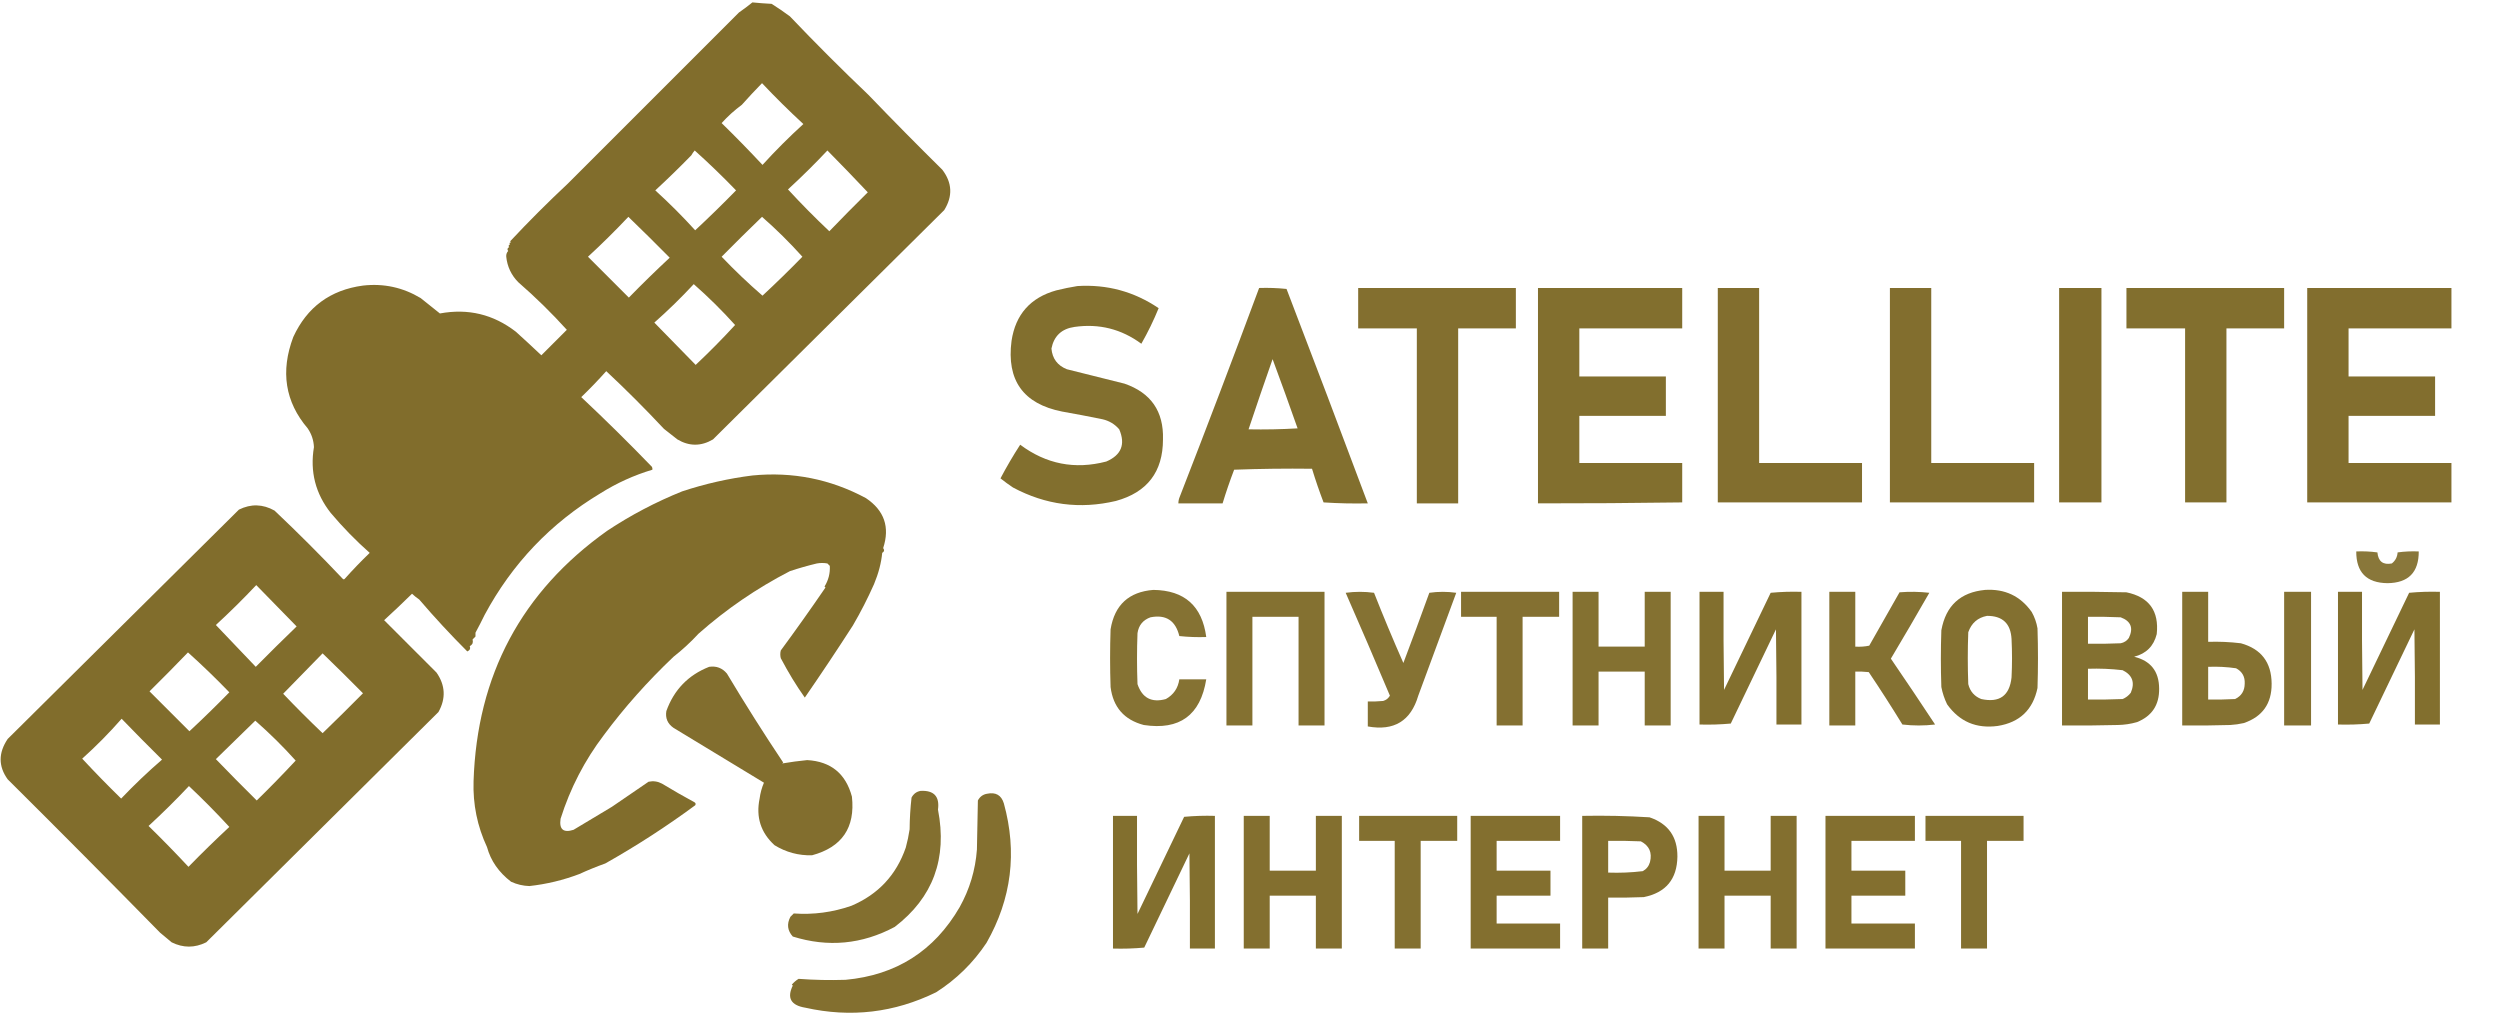
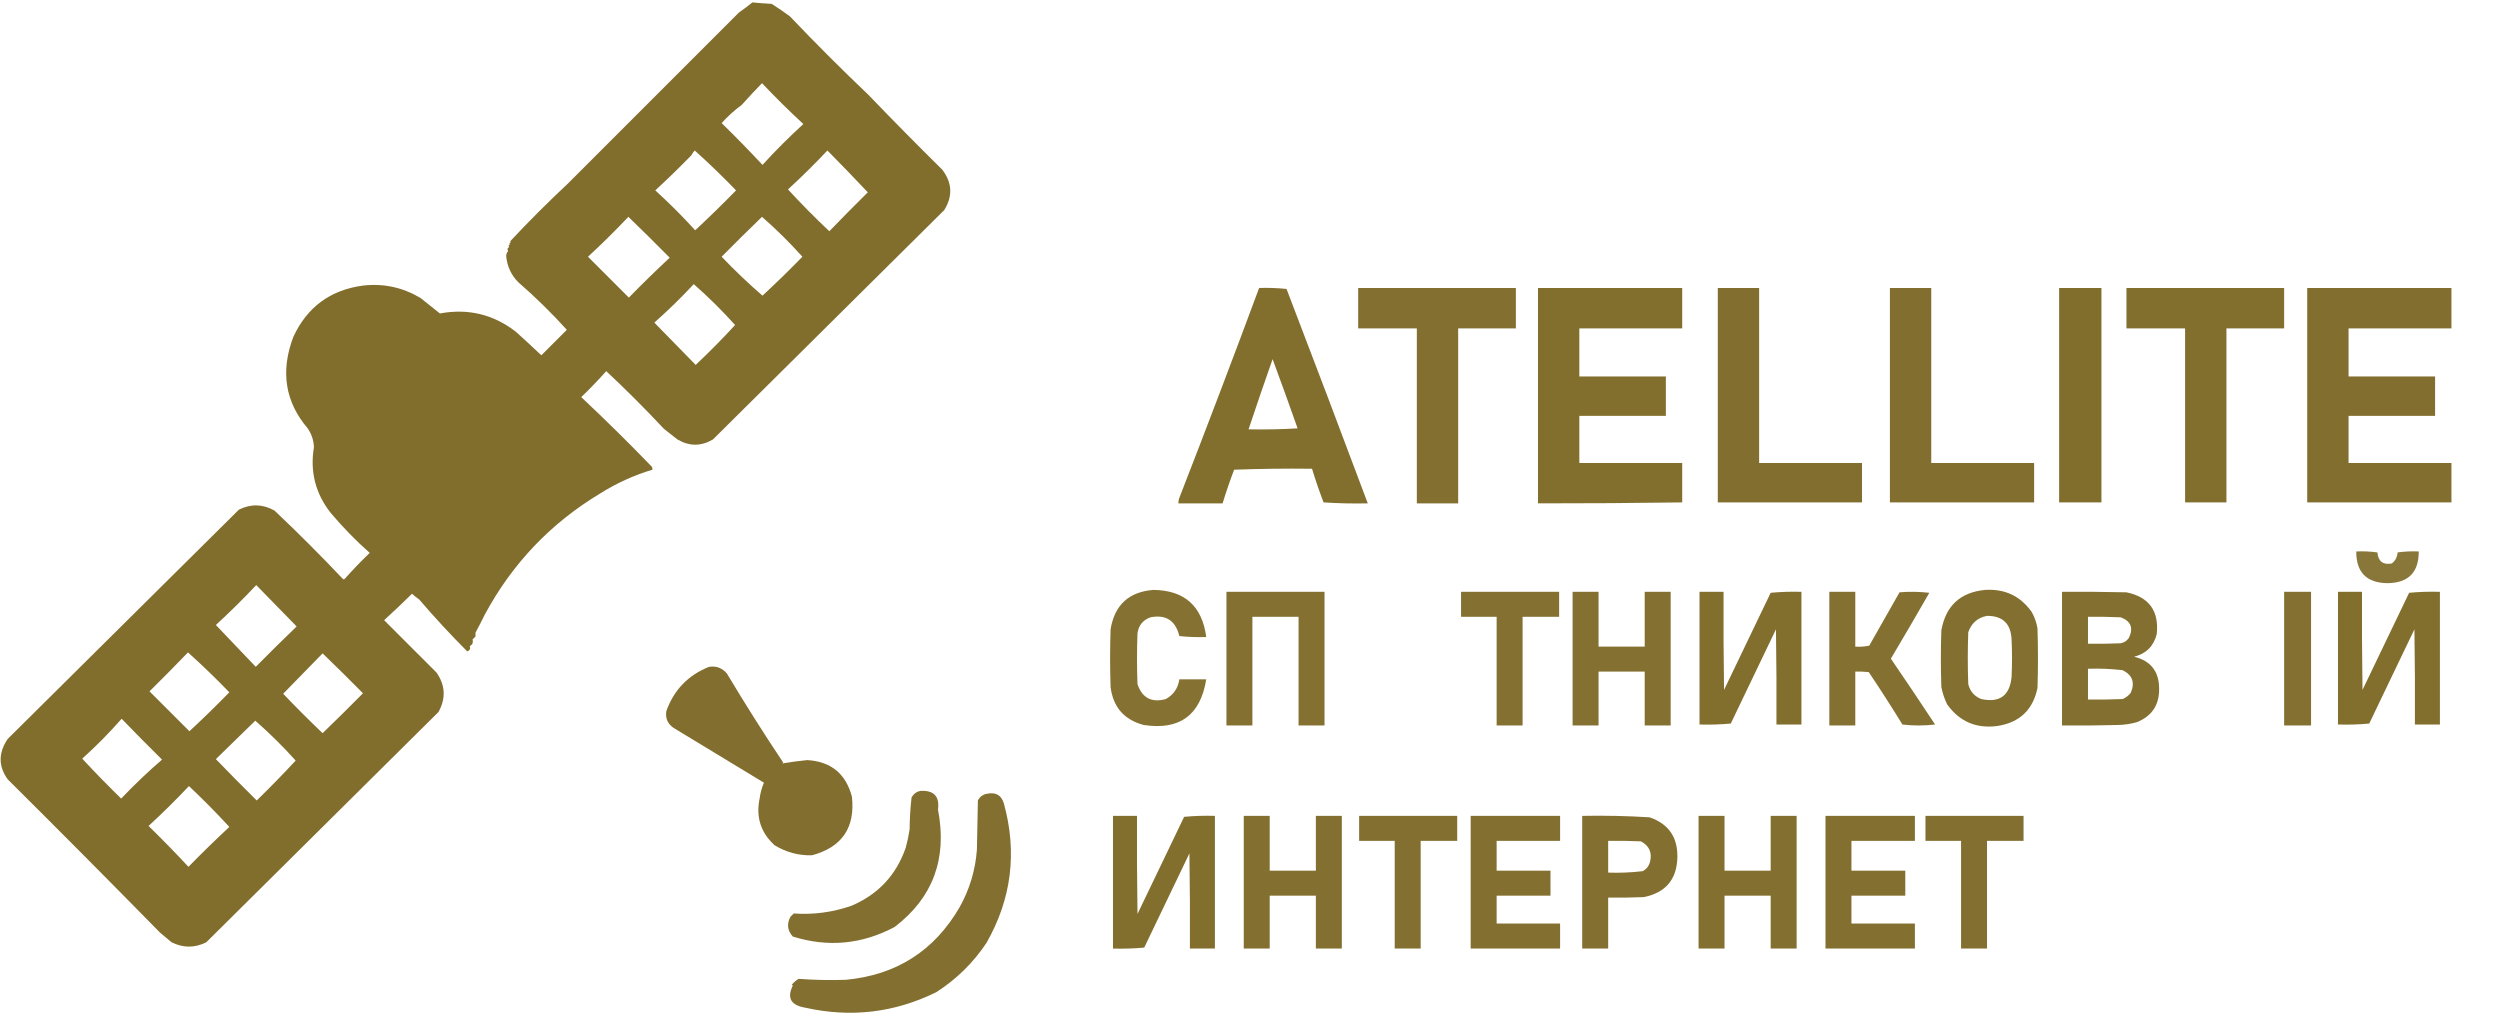
<svg xmlns="http://www.w3.org/2000/svg" version="1.1" width="2600px" height="1067px" style="shape-rendering:geometricPrecision; text-rendering:geometricPrecision; image-rendering:optimizeQuality; fill-rule:evenodd; clip-rule:evenodd">
  <g>
    <path style="opacity:0.984" fill="#7f6b29" d="M 782.5,2.5 C 789.143,3.165 795.809,3.665 802.5,4C 809.007,8.086 815.34,12.42 821.5,17C 848,44.833 875.167,72 903,98.5C 928.359,124.859 954.026,150.859 980,176.5C 990.321,190.068 990.988,204.068 982,218.5C 901.726,298.109 821.559,377.609 741.5,457C 729.127,464.284 716.793,464.284 704.5,457C 699.833,453.333 695.167,449.667 690.5,446C 670.973,425.14 650.973,405.14 630.5,386C 622.197,395.304 613.531,404.304 604.5,413C 629.534,436.509 654.034,460.676 678,485.5C 678.483,486.448 678.649,487.448 678.5,488.5C 659.411,494.21 641.411,502.377 624.5,513C 572.781,544.055 532.614,586.221 504,639.5C 500.961,645.745 497.794,651.912 494.5,658C 494.5,659.333 494.5,660.667 494.5,662C 493.5,663 492.5,664 491.5,665C 491.835,666.503 491.835,667.836 491.5,669C 490.833,670.333 489.833,671.333 488.5,672C 489.526,674.464 488.692,676.298 486,677.5C 468.57,660.075 451.903,642.075 436,623.5C 433.356,621.69 430.856,619.69 428.5,617.5C 419.037,626.794 409.371,635.96 399.5,645C 417.721,663.221 435.887,681.387 454,699.5C 463.182,712.744 463.848,726.411 456,740.5C 375.392,820.442 294.892,900.275 214.5,980C 202.473,985.959 190.473,985.959 178.5,980C 174.5,976.667 170.5,973.333 166.5,970C 113.973,916.474 61.14,863.307 8,810.5C -1.776,796.978 -1.776,782.978 8,768.5C 88.167,689 168.333,609.5 248.5,530C 260.957,523.829 273.29,524.163 285.5,531C 309.833,554 333.5,577.667 356.5,602C 357.167,602.667 357.833,602.667 358.5,602C 366.803,592.696 375.469,583.696 384.5,575C 369.967,562.134 356.467,548.3 344,533.5C 328.079,513.319 322.246,490.486 326.5,465C 326.182,457.869 324.016,451.369 320,445.5C 296.519,417.936 291.519,386.269 305,350.5C 319.32,319.414 343.486,301.581 377.5,297C 398.971,294.561 418.971,298.894 437.5,310C 444.167,315.333 450.833,320.667 457.5,326C 486.725,320.557 513.058,326.89 536.5,345C 545.428,353.05 554.262,361.217 563,369.5C 571.887,360.613 580.721,351.779 589.5,343C 573.635,325.468 556.801,308.968 539,293.5C 531.743,286.152 527.576,277.318 526.5,267C 526.305,264.648 526.972,262.648 528.5,261C 527.273,259.413 527.606,258.079 529.5,257C 528.542,255.853 528.875,254.853 530.5,254C 529.366,252.984 529.699,252.317 531.5,252C 531.167,251.667 530.833,251.333 530.5,251C 549.756,230.411 569.756,210.411 590.5,191C 649.833,131.667 709.167,72.333 768.5,13C 773.35,9.637 778.017,6.137 782.5,2.5 Z M 792.5,86.5 C 806.3,101.133 820.634,115.3 835.5,129C 820.667,142.5 806.5,156.667 793,171.5C 779.196,156.695 765.029,142.195 750.5,128C 756.902,120.927 763.902,114.594 771.5,109C 778.338,101.329 785.338,93.829 792.5,86.5 Z M 722.5,156.5 C 737.248,169.745 751.581,183.578 765.5,198C 751.584,212.251 737.418,226.084 723,239.5C 709.833,225 696,211.167 681.5,198C 694.331,186.169 706.831,174.002 719,161.5C 719.997,159.677 721.164,158.01 722.5,156.5 Z M 860.5,156.5 C 874.633,170.801 888.633,185.301 902.5,200C 889.013,213.32 875.68,226.82 862.5,240.5C 847.652,226.485 833.318,211.985 819.5,197C 833.673,183.994 847.339,170.494 860.5,156.5 Z M 653.5,225.5 C 667.891,239.389 682.224,253.556 696.5,268C 682.029,281.471 667.862,295.304 654,309.5C 639.779,295.279 625.613,281.113 611.5,267C 625.979,253.688 639.979,239.855 653.5,225.5 Z M 792.5,225.5 C 807.296,238.463 821.296,252.296 834.5,267C 820.971,280.863 807.138,294.363 793,307.5C 778.228,294.73 764.061,281.23 750.5,267C 764.395,252.938 778.395,239.104 792.5,225.5 Z M 721.5,295.5 C 736.609,308.775 750.942,322.942 764.5,338C 751.383,352.284 737.716,366.118 723.5,379.5C 709.167,364.833 694.833,350.167 680.5,335.5C 694.796,322.871 708.463,309.538 721.5,295.5 Z M 266.5,608.5 C 280.451,622.786 294.451,637.119 308.5,651.5C 294.207,665.292 280.041,679.292 266,693.5C 252.194,679.026 238.361,664.526 224.5,650C 239.06,636.606 253.06,622.773 266.5,608.5 Z M 195.5,678.5 C 210.248,691.745 224.581,705.578 238.5,720C 224.971,733.863 211.138,747.363 197,760.5C 183.167,746.667 169.333,732.833 155.5,719C 169.062,705.605 182.396,692.105 195.5,678.5 Z M 335.5,679.5 C 349.686,693.186 363.686,707.019 377.5,721C 363.653,735.014 349.653,748.847 335.5,762.5C 321.5,749.167 307.833,735.5 294.5,721.5C 308.188,707.479 321.855,693.479 335.5,679.5 Z M 126.5,747.5 C 140.271,761.772 154.271,775.938 168.5,790C 153.728,802.77 139.561,816.27 126,830.5C 112.137,816.971 98.637,803.138 85.5,789C 100.037,775.963 113.704,762.13 126.5,747.5 Z M 265.5,749.5 C 280.628,762.798 294.628,776.632 307.5,791C 294.308,805.191 280.808,819.025 267,832.5C 252.707,818.373 238.54,804.04 224.5,789.5C 238.187,776.145 251.854,762.812 265.5,749.5 Z M 196.5,817.5 C 210.994,831.161 224.994,845.327 238.5,860C 224.029,873.471 209.862,887.304 196,901.5C 182.529,887.029 168.696,872.862 154.5,859C 169.006,845.661 183.006,831.827 196.5,817.5 Z" />
  </g>
  <g>
-     <path style="opacity:0.971" fill="#7f6b29" d="M 1120.5,297.5 C 1151.34,295.584 1179.51,303.251 1205,320.5C 1199.86,333.118 1193.86,345.451 1187,357.5C 1166.24,342.186 1143.08,336.353 1117.5,340C 1104.11,341.897 1096.11,349.397 1093.5,362.5C 1094.42,372.923 1099.75,380.089 1109.5,384C 1129.5,389 1149.5,394 1169.5,399C 1197.01,408.519 1210.35,427.852 1209.5,457C 1209.47,490.707 1193.14,512.04 1160.5,521C 1123.05,529.822 1087.38,525.155 1053.5,507C 1049.03,504.027 1044.69,500.86 1040.5,497.5C 1046.84,485.476 1053.67,473.809 1061,462.5C 1088,482.695 1117.84,488.529 1150.5,480C 1166.18,473.294 1170.68,462.127 1164,446.5C 1159.35,441.087 1153.51,437.587 1146.5,436C 1132.54,433.148 1118.54,430.481 1104.5,428C 1064.17,419.982 1046.67,395.482 1052,354.5C 1056.15,327.009 1071.65,309.509 1098.5,302C 1105.91,300.16 1113.24,298.66 1120.5,297.5 Z" />
-   </g>
+     </g>
  <g>
    <path style="opacity:0.971" fill="#7f6b29" d="M 1309.5,299.5 C 1319.08,299.182 1328.58,299.515 1338,300.5C 1366.47,374.752 1394.64,449.085 1422.5,523.5C 1407.15,523.833 1391.82,523.499 1376.5,522.5C 1372.09,510.948 1368.09,499.281 1364.5,487.5C 1337.49,487.167 1310.49,487.5 1283.5,488.5C 1279.09,500.052 1275.09,511.719 1271.5,523.5C 1256.17,523.5 1240.83,523.5 1225.5,523.5C 1225.52,521.073 1226.02,518.74 1227,516.5C 1255.08,444.356 1282.58,372.022 1309.5,299.5 Z M 1323.5,373.5 C 1332.33,397.325 1341,421.325 1349.5,445.5C 1332.51,446.499 1315.51,446.833 1298.5,446.5C 1306.63,422.104 1314.97,397.77 1323.5,373.5 Z" />
  </g>
  <g>
    <path style="opacity:0.966" fill="#7f6b29" d="M 1412.5,299.5 C 1467.17,299.5 1521.83,299.5 1576.5,299.5C 1576.5,313.5 1576.5,327.5 1576.5,341.5C 1556.5,341.5 1536.5,341.5 1516.5,341.5C 1516.5,402.167 1516.5,462.833 1516.5,523.5C 1502.17,523.5 1487.83,523.5 1473.5,523.5C 1473.5,462.833 1473.5,402.167 1473.5,341.5C 1453.17,341.5 1432.83,341.5 1412.5,341.5C 1412.5,327.5 1412.5,313.5 1412.5,299.5 Z" />
  </g>
  <g>
    <path style="opacity:0.971" fill="#7f6b29" d="M 1599.5,299.5 C 1649.5,299.5 1699.5,299.5 1749.5,299.5C 1749.5,313.5 1749.5,327.5 1749.5,341.5C 1713.83,341.5 1678.17,341.5 1642.5,341.5C 1642.5,358.167 1642.5,374.833 1642.5,391.5C 1672.5,391.5 1702.5,391.5 1732.5,391.5C 1732.5,405.167 1732.5,418.833 1732.5,432.5C 1702.5,432.5 1672.5,432.5 1642.5,432.5C 1642.5,448.833 1642.5,465.167 1642.5,481.5C 1678.17,481.5 1713.83,481.5 1749.5,481.5C 1749.5,495.167 1749.5,508.833 1749.5,522.5C 1699.5,523.214 1649.5,523.548 1599.5,523.5C 1599.5,448.833 1599.5,374.167 1599.5,299.5 Z" />
  </g>
  <g>
    <path style="opacity:0.976" fill="#7f6b29" d="M 1786.5,299.5 C 1800.83,299.5 1815.17,299.5 1829.5,299.5C 1829.5,360.167 1829.5,420.833 1829.5,481.5C 1865.17,481.5 1900.83,481.5 1936.5,481.5C 1936.5,495.167 1936.5,508.833 1936.5,522.5C 1886.5,522.5 1836.5,522.5 1786.5,522.5C 1786.5,448.167 1786.5,373.833 1786.5,299.5 Z" />
  </g>
  <g>
    <path style="opacity:0.976" fill="#7f6b29" d="M 1965.5,299.5 C 1979.83,299.5 1994.17,299.5 2008.5,299.5C 2008.5,360.167 2008.5,420.833 2008.5,481.5C 2044.17,481.5 2079.83,481.5 2115.5,481.5C 2115.5,495.167 2115.5,508.833 2115.5,522.5C 2065.5,522.5 2015.5,522.5 1965.5,522.5C 1965.5,448.167 1965.5,373.833 1965.5,299.5 Z" />
  </g>
  <g>
    <path style="opacity:0.984" fill="#7f6b29" d="M 2141.5,299.5 C 2156.17,299.5 2170.83,299.5 2185.5,299.5C 2185.5,373.833 2185.5,448.167 2185.5,522.5C 2170.83,522.5 2156.17,522.5 2141.5,522.5C 2141.5,448.167 2141.5,373.833 2141.5,299.5 Z" />
  </g>
  <g>
    <path style="opacity:0.969" fill="#7f6b29" d="M 2211.5,299.5 C 2266.17,299.5 2320.83,299.5 2375.5,299.5C 2375.5,313.5 2375.5,327.5 2375.5,341.5C 2355.5,341.5 2335.5,341.5 2315.5,341.5C 2315.5,401.833 2315.5,462.167 2315.5,522.5C 2301.17,522.5 2286.83,522.5 2272.5,522.5C 2272.5,462.167 2272.5,401.833 2272.5,341.5C 2252.17,341.5 2231.83,341.5 2211.5,341.5C 2211.5,327.5 2211.5,313.5 2211.5,299.5 Z" />
  </g>
  <g>
    <path style="opacity:0.975" fill="#7f6b29" d="M 2399.5,299.5 C 2449.5,299.5 2499.5,299.5 2549.5,299.5C 2549.5,313.5 2549.5,327.5 2549.5,341.5C 2513.83,341.5 2478.17,341.5 2442.5,341.5C 2442.5,358.167 2442.5,374.833 2442.5,391.5C 2472.5,391.5 2502.5,391.5 2532.5,391.5C 2532.5,405.167 2532.5,418.833 2532.5,432.5C 2502.5,432.5 2472.5,432.5 2442.5,432.5C 2442.5,448.833 2442.5,465.167 2442.5,481.5C 2478.17,481.5 2513.83,481.5 2549.5,481.5C 2549.5,495.167 2549.5,508.833 2549.5,522.5C 2499.5,522.5 2449.5,522.5 2399.5,522.5C 2399.5,448.167 2399.5,373.833 2399.5,299.5 Z" />
  </g>
  <g>
-     <path style="opacity:0.984" fill="#7f6b29" d="M 782.5,494.5 C 824.3,490.408 863.634,498.242 900.5,518C 919.665,530.829 925.665,548.162 918.5,570C 919.991,572.022 919.658,573.688 917.5,575C 916.523,585.379 913.69,596.212 909,607.5C 902.448,622.271 895.115,636.604 887,650.5C 870.726,675.772 854.059,700.772 837,725.5C 828.267,713.219 819.934,699.553 812,684.5C 811.333,681.833 811.333,679.167 812,676.5C 827.856,654.968 843.356,633.135 858.5,611C 858.167,610.667 857.833,610.333 857.5,610C 861.599,603.376 863.433,596.21 863,588.5C 862.167,587.667 861.333,586.833 860.5,586C 856.833,585.333 853.167,585.333 849.5,586C 840.039,588.265 830.706,590.932 821.5,594C 787.089,611.76 755.422,633.426 726.5,659C 718.408,667.764 709.741,675.764 700.5,683C 673.485,708.626 649.319,735.792 628,764.5C 608.015,790.799 593.015,819.799 583,851.5C 581.383,862.551 585.883,866.384 596.5,863C 609.833,855 623.167,847 636.5,839C 649.167,830.333 661.833,821.667 674.5,813C 679.44,811.959 684.106,812.626 688.5,815C 699.67,821.753 711.004,828.253 722.5,834.5C 723.583,835.365 723.749,836.365 723,837.5C 693.143,859.523 661.977,879.69 629.5,898C 620.367,901.268 611.367,904.935 602.5,909C 585.686,915.37 568.353,919.537 550.5,921.5C 543.852,921.282 537.519,919.782 531.5,917C 518.701,907.18 510.368,895.18 506.5,881C 496.399,859.328 491.732,836.495 492.5,812.5C 496.05,702.204 542.383,615.371 631.5,552C 655.984,535.755 681.984,522.088 709.5,511C 733.427,503.098 757.761,497.598 782.5,494.5 Z" />
-   </g>
+     </g>
  <g>
    <path style="opacity:0.917" fill="#7f6b29" d="M 2450.5,573.5 C 2457.86,573.169 2465.2,573.503 2472.5,574.5C 2473.39,583.903 2478.39,587.736 2487.5,586C 2491.21,583.071 2493.21,579.238 2493.5,574.5C 2500.8,573.503 2508.14,573.169 2515.5,573.5C 2515.57,595.259 2504.74,606.259 2483,606.5C 2461.26,606.259 2450.43,595.259 2450.5,573.5 Z" />
  </g>
  <g>
    <path style="opacity:0.953" fill="#7f6b29" d="M 1199.5,613.5 C 1231.9,613.893 1250.23,630.226 1254.5,662.5C 1245.14,662.832 1235.81,662.498 1226.5,661.5C 1222.56,645.358 1212.56,638.858 1196.5,642C 1188.71,644.788 1184.21,650.288 1183,658.5C 1182.33,676.167 1182.33,693.833 1183,711.5C 1187.87,725.913 1197.71,731.08 1212.5,727C 1220.5,722.523 1225.16,715.689 1226.5,706.5C 1235.83,706.5 1245.17,706.5 1254.5,706.5C 1248.49,743.832 1226.83,759.665 1189.5,754C 1169.12,748.619 1157.62,735.452 1155,714.5C 1154.33,694.5 1154.33,674.5 1155,654.5C 1159.17,629.163 1174,615.497 1199.5,613.5 Z" />
  </g>
  <g>
    <path style="opacity:0.963" fill="#7f6b29" d="M 2064.5,613.5 C 2085.11,612.226 2101.28,619.893 2113,636.5C 2115.99,641.811 2117.99,647.478 2119,653.5C 2119.67,674.167 2119.67,694.833 2119,715.5C 2114.27,738.226 2100.44,751.393 2077.5,755C 2055.29,757.965 2037.79,750.465 2025,732.5C 2022.2,726.768 2020.2,720.768 2019,714.5C 2018.33,694.833 2018.33,675.167 2019,655.5C 2023.62,629.959 2038.78,615.959 2064.5,613.5 Z M 2066.5,640.5 C 2082.6,640.429 2091.1,648.429 2092,664.5C 2092.67,677.833 2092.67,691.167 2092,704.5C 2089.95,723.623 2079.45,731.123 2060.5,727C 2053.34,724.192 2048.84,719.026 2047,711.5C 2046.33,693.5 2046.33,675.5 2047,657.5C 2050.33,647.991 2056.83,642.324 2066.5,640.5 Z" />
  </g>
  <g>
    <path style="opacity:0.96" fill="#7f6b29" d="M 1275.5,615.5 C 1309.5,615.5 1343.5,615.5 1377.5,615.5C 1377.5,661.833 1377.5,708.167 1377.5,754.5C 1368.5,754.5 1359.5,754.5 1350.5,754.5C 1350.5,716.833 1350.5,679.167 1350.5,641.5C 1334.5,641.5 1318.5,641.5 1302.5,641.5C 1302.5,679.167 1302.5,716.833 1302.5,754.5C 1293.5,754.5 1284.5,754.5 1275.5,754.5C 1275.5,708.167 1275.5,661.833 1275.5,615.5 Z" />
  </g>
  <g>
-     <path style="opacity:0.953" fill="#7f6b29" d="M 1399.5,616.5 C 1409.24,615.171 1419.07,615.171 1429,616.5C 1438.69,641.07 1448.85,665.404 1459.5,689.5C 1468.69,665.277 1477.69,640.944 1486.5,616.5C 1495.83,615.167 1505.17,615.167 1514.5,616.5C 1501.33,652.167 1488.17,687.833 1475,723.5C 1467.26,749.802 1449.76,760.468 1422.5,755.5C 1422.5,746.833 1422.5,738.167 1422.5,729.5C 1427.84,729.666 1433.18,729.499 1438.5,729C 1441.58,728.089 1443.91,726.256 1445.5,723.5C 1430.39,687.628 1415.06,651.961 1399.5,616.5 Z" />
-   </g>
+     </g>
  <g>
    <path style="opacity:0.958" fill="#7f6b29" d="M 1519.5,615.5 C 1553.5,615.5 1587.5,615.5 1621.5,615.5C 1621.5,624.167 1621.5,632.833 1621.5,641.5C 1608.83,641.5 1596.17,641.5 1583.5,641.5C 1583.5,679.167 1583.5,716.833 1583.5,754.5C 1574.5,754.5 1565.5,754.5 1556.5,754.5C 1556.5,716.833 1556.5,679.167 1556.5,641.5C 1544.17,641.5 1531.83,641.5 1519.5,641.5C 1519.5,632.833 1519.5,624.167 1519.5,615.5 Z" />
  </g>
  <g>
    <path style="opacity:0.96" fill="#7f6b29" d="M 1635.5,615.5 C 1644.5,615.5 1653.5,615.5 1662.5,615.5C 1662.5,634.5 1662.5,653.5 1662.5,672.5C 1678.5,672.5 1694.5,672.5 1710.5,672.5C 1710.5,653.5 1710.5,634.5 1710.5,615.5C 1719.5,615.5 1728.5,615.5 1737.5,615.5C 1737.5,661.833 1737.5,708.167 1737.5,754.5C 1728.5,754.5 1719.5,754.5 1710.5,754.5C 1710.5,735.833 1710.5,717.167 1710.5,698.5C 1694.5,698.5 1678.5,698.5 1662.5,698.5C 1662.5,717.167 1662.5,735.833 1662.5,754.5C 1653.5,754.5 1644.5,754.5 1635.5,754.5C 1635.5,708.167 1635.5,661.833 1635.5,615.5 Z" />
  </g>
  <g>
    <path style="opacity:0.97" fill="#7f6b29" d="M 1767.5,615.5 C 1775.83,615.5 1784.17,615.5 1792.5,615.5C 1792.33,649.502 1792.5,683.502 1793,717.5C 1809.17,683.833 1825.33,650.167 1841.5,616.5C 1852.15,615.501 1862.81,615.168 1873.5,615.5C 1873.5,661.5 1873.5,707.5 1873.5,753.5C 1864.83,753.5 1856.17,753.5 1847.5,753.5C 1847.67,720.498 1847.5,687.498 1847,654.5C 1831.33,687.167 1815.67,719.833 1800,752.5C 1789.25,753.487 1778.41,753.82 1767.5,753.5C 1767.5,707.5 1767.5,661.5 1767.5,615.5 Z" />
  </g>
  <g>
    <path style="opacity:0.954" fill="#7f6b29" d="M 1902.5,615.5 C 1911.5,615.5 1920.5,615.5 1929.5,615.5C 1929.5,634.5 1929.5,653.5 1929.5,672.5C 1934.43,672.803 1939.26,672.469 1944,671.5C 1954.5,653 1965,634.5 1975.5,616C 1985.85,615.168 1996.18,615.334 2006.5,616.5C 1993.37,639.463 1980.03,662.296 1966.5,685C 1982.03,707.697 1997.36,730.53 2012.5,753.5C 2001.17,754.833 1989.83,754.833 1978.5,753.5C 1967.21,735.079 1955.54,716.912 1943.5,699C 1938.85,698.501 1934.18,698.334 1929.5,698.5C 1929.5,717.167 1929.5,735.833 1929.5,754.5C 1920.5,754.5 1911.5,754.5 1902.5,754.5C 1902.5,708.167 1902.5,661.833 1902.5,615.5 Z" />
  </g>
  <g>
    <path style="opacity:0.961" fill="#7f6b29" d="M 2144.5,615.5 C 2166.84,615.333 2189.17,615.5 2211.5,616C 2235.06,620.911 2245.56,635.411 2243,659.5C 2239.87,671.965 2232.04,679.798 2219.5,683C 2236.71,687.217 2245.38,698.217 2245.5,716C 2245.78,733.023 2238.12,744.69 2222.5,751C 2215.98,752.878 2209.31,753.878 2202.5,754C 2183.17,754.5 2163.84,754.667 2144.5,754.5C 2144.5,708.167 2144.5,661.833 2144.5,615.5 Z M 2171.5,641.5 C 2182.84,641.333 2194.17,641.5 2205.5,642C 2216.15,645.945 2218.99,653.112 2214,663.5C 2211.9,666.467 2209.07,668.3 2205.5,669C 2194.17,669.5 2182.84,669.667 2171.5,669.5C 2171.5,660.167 2171.5,650.833 2171.5,641.5 Z M 2171.5,695.5 C 2183.55,695.109 2195.55,695.609 2207.5,697C 2217.73,702.044 2220.56,709.878 2216,720.5C 2213.74,723.433 2210.9,725.6 2207.5,727C 2195.5,727.5 2183.5,727.667 2171.5,727.5C 2171.5,716.833 2171.5,706.167 2171.5,695.5 Z" />
  </g>
  <g>
-     <path style="opacity:0.96" fill="#7f6b29" d="M 2269.5,615.5 C 2278.5,615.5 2287.5,615.5 2296.5,615.5C 2296.5,632.833 2296.5,650.167 2296.5,667.5C 2307.88,667.144 2319.21,667.644 2330.5,669C 2351.68,674.86 2362.34,688.86 2362.5,711C 2362.66,731.689 2353,745.355 2333.5,752C 2328.9,753.061 2324.23,753.727 2319.5,754C 2302.84,754.5 2286.17,754.667 2269.5,754.5C 2269.5,708.167 2269.5,661.833 2269.5,615.5 Z M 2296.5,693.5 C 2306.23,693.109 2315.9,693.609 2325.5,695C 2331.87,698.393 2334.87,703.727 2334.5,711C 2334.44,718.469 2331.11,723.802 2324.5,727C 2315.17,727.5 2305.84,727.666 2296.5,727.5C 2296.5,716.167 2296.5,704.833 2296.5,693.5 Z" />
-   </g>
+     </g>
  <g>
    <path style="opacity:0.956" fill="#7f6b29" d="M 2375.5,615.5 C 2384.83,615.5 2394.17,615.5 2403.5,615.5C 2403.5,661.833 2403.5,708.167 2403.5,754.5C 2394.17,754.5 2384.83,754.5 2375.5,754.5C 2375.5,708.167 2375.5,661.833 2375.5,615.5 Z" />
  </g>
  <g>
    <path style="opacity:0.97" fill="#7f6b29" d="M 2431.5,615.5 C 2439.83,615.5 2448.17,615.5 2456.5,615.5C 2456.33,649.502 2456.5,683.502 2457,717.5C 2473.17,683.833 2489.33,650.167 2505.5,616.5C 2516.15,615.501 2526.81,615.168 2537.5,615.5C 2537.5,661.5 2537.5,707.5 2537.5,753.5C 2528.83,753.5 2520.17,753.5 2511.5,753.5C 2511.67,720.498 2511.5,687.498 2511,654.5C 2495.33,687.167 2479.67,719.833 2464,752.5C 2453.25,753.487 2442.41,753.82 2431.5,753.5C 2431.5,707.5 2431.5,661.5 2431.5,615.5 Z" />
  </g>
  <g>
    <path style="opacity:0.973" fill="#7f6b29" d="M 737.5,693.5 C 745.022,692.394 751.189,694.728 756,700.5C 774.778,731.912 794.278,762.746 814.5,793C 814.167,793.333 813.833,793.667 813.5,794C 822.065,792.524 830.732,791.357 839.5,790.5C 864.088,791.912 879.588,804.578 886,828.5C 889.558,860.73 875.724,881.063 844.5,889.5C 830.474,889.861 817.474,886.361 805.5,879C 791.174,865.892 786.007,849.725 790,830.5C 790.747,824.753 792.247,819.253 794.5,814C 763.167,795 731.833,776 700.5,757C 694.298,752.719 691.798,746.886 693,739.5C 700.955,717.38 715.788,702.047 737.5,693.5 Z" />
  </g>
  <g>
    <path style="opacity:0.965" fill="#7f6b29" d="M 957.5,822.5 C 971.357,821.854 977.357,828.354 975.5,842C 985.363,892.831 970.363,933.498 930.5,964C 896.536,982.126 861.203,985.46 824.5,974C 818.923,967.826 818.09,960.992 822,953.5C 823.167,952.333 824.333,951.167 825.5,950C 845.969,951.458 865.969,948.791 885.5,942C 913.336,930.167 932.169,910 942,881.5C 943.717,875.248 945.05,868.914 946,862.5C 946.093,851.442 946.76,840.442 948,829.5C 950.086,825.555 953.253,823.221 957.5,822.5 Z" />
  </g>
  <g>
    <path style="opacity:0.967" fill="#7f6b29" d="M 1026.5,825.5 C 1035.55,823.597 1041.38,826.931 1044,835.5C 1058.05,886.389 1052.05,934.723 1026,980.5C 1012.12,1001.38 994.622,1018.54 973.5,1032C 930.134,1053.26 884.8,1058.6 837.5,1048C 822.525,1045.53 818.192,1037.87 824.5,1025C 824.167,1024.67 823.833,1024.33 823.5,1024C 825.539,1021.63 827.872,1019.63 830.5,1018C 846.795,1019.21 863.128,1019.54 879.5,1019C 932.092,1014.13 971.592,988.968 998,943.5C 1008.44,924.835 1014.44,904.835 1016,883.5C 1016.33,866.5 1016.67,849.5 1017,832.5C 1019.09,828.555 1022.25,826.221 1026.5,825.5 Z" />
  </g>
  <g>
    <path style="opacity:0.97" fill="#7f6b29" d="M 1157.5,848.5 C 1165.83,848.5 1174.17,848.5 1182.5,848.5C 1182.33,882.502 1182.5,916.502 1183,950.5C 1199.17,916.833 1215.33,883.167 1231.5,849.5C 1242.15,848.501 1252.81,848.168 1263.5,848.5C 1263.5,894.5 1263.5,940.5 1263.5,986.5C 1254.83,986.5 1246.17,986.5 1237.5,986.5C 1237.67,953.498 1237.5,920.498 1237,887.5C 1221.33,920.167 1205.67,952.833 1190,985.5C 1179.25,986.487 1168.41,986.82 1157.5,986.5C 1157.5,940.5 1157.5,894.5 1157.5,848.5 Z" />
  </g>
  <g>
    <path style="opacity:0.966" fill="#7f6b29" d="M 1293.5,848.5 C 1302.5,848.5 1311.5,848.5 1320.5,848.5C 1320.5,867.5 1320.5,886.5 1320.5,905.5C 1336.5,905.5 1352.5,905.5 1368.5,905.5C 1368.5,886.5 1368.5,867.5 1368.5,848.5C 1377.5,848.5 1386.5,848.5 1395.5,848.5C 1395.5,894.5 1395.5,940.5 1395.5,986.5C 1386.5,986.5 1377.5,986.5 1368.5,986.5C 1368.5,968.167 1368.5,949.833 1368.5,931.5C 1352.5,931.5 1336.5,931.5 1320.5,931.5C 1320.5,949.833 1320.5,968.167 1320.5,986.5C 1311.5,986.5 1302.5,986.5 1293.5,986.5C 1293.5,940.5 1293.5,894.5 1293.5,848.5 Z" />
  </g>
  <g>
    <path style="opacity:0.963" fill="#7f6b29" d="M 1413.5,848.5 C 1447.5,848.5 1481.5,848.5 1515.5,848.5C 1515.5,857.167 1515.5,865.833 1515.5,874.5C 1502.83,874.5 1490.17,874.5 1477.5,874.5C 1477.5,911.833 1477.5,949.167 1477.5,986.5C 1468.5,986.5 1459.5,986.5 1450.5,986.5C 1450.5,949.167 1450.5,911.833 1450.5,874.5C 1438.17,874.5 1425.83,874.5 1413.5,874.5C 1413.5,865.833 1413.5,857.167 1413.5,848.5 Z" />
  </g>
  <g>
    <path style="opacity:0.965" fill="#7f6b29" d="M 1529.5,848.5 C 1560.5,848.5 1591.5,848.5 1622.5,848.5C 1622.5,857.167 1622.5,865.833 1622.5,874.5C 1600.5,874.5 1578.5,874.5 1556.5,874.5C 1556.5,884.833 1556.5,895.167 1556.5,905.5C 1575.17,905.5 1593.83,905.5 1612.5,905.5C 1612.5,914.167 1612.5,922.833 1612.5,931.5C 1593.83,931.5 1575.17,931.5 1556.5,931.5C 1556.5,941.167 1556.5,950.833 1556.5,960.5C 1578.5,960.5 1600.5,960.5 1622.5,960.5C 1622.5,969.167 1622.5,977.833 1622.5,986.5C 1591.5,986.5 1560.5,986.5 1529.5,986.5C 1529.5,940.5 1529.5,894.5 1529.5,848.5 Z" />
  </g>
  <g>
    <path style="opacity:0.967" fill="#7f6b29" d="M 1645.5,848.5 C 1668.88,848.052 1692.21,848.552 1715.5,850C 1735,856.65 1744.67,870.316 1744.5,891C 1744.12,914.383 1732.45,928.383 1709.5,933C 1697.17,933.5 1684.84,933.667 1672.5,933.5C 1672.5,951.167 1672.5,968.833 1672.5,986.5C 1663.5,986.5 1654.5,986.5 1645.5,986.5C 1645.5,940.5 1645.5,894.5 1645.5,848.5 Z M 1672.5,874.5 C 1683.84,874.333 1695.17,874.5 1706.5,875C 1715.25,879.545 1718.41,886.712 1716,896.5C 1714.8,900.746 1712.3,903.913 1708.5,906C 1696.58,907.438 1684.58,907.938 1672.5,907.5C 1672.5,896.5 1672.5,885.5 1672.5,874.5 Z" />
  </g>
  <g>
    <path style="opacity:0.966" fill="#7f6b29" d="M 1766.5,848.5 C 1775.5,848.5 1784.5,848.5 1793.5,848.5C 1793.5,867.5 1793.5,886.5 1793.5,905.5C 1809.5,905.5 1825.5,905.5 1841.5,905.5C 1841.5,886.5 1841.5,867.5 1841.5,848.5C 1850.5,848.5 1859.5,848.5 1868.5,848.5C 1868.5,894.5 1868.5,940.5 1868.5,986.5C 1859.5,986.5 1850.5,986.5 1841.5,986.5C 1841.5,968.167 1841.5,949.833 1841.5,931.5C 1825.5,931.5 1809.5,931.5 1793.5,931.5C 1793.5,949.833 1793.5,968.167 1793.5,986.5C 1784.5,986.5 1775.5,986.5 1766.5,986.5C 1766.5,940.5 1766.5,894.5 1766.5,848.5 Z" />
  </g>
  <g>
    <path style="opacity:0.965" fill="#7f6b29" d="M 1898.5,848.5 C 1929.5,848.5 1960.5,848.5 1991.5,848.5C 1991.5,857.167 1991.5,865.833 1991.5,874.5C 1969.5,874.5 1947.5,874.5 1925.5,874.5C 1925.5,884.833 1925.5,895.167 1925.5,905.5C 1944.17,905.5 1962.83,905.5 1981.5,905.5C 1981.5,914.167 1981.5,922.833 1981.5,931.5C 1962.83,931.5 1944.17,931.5 1925.5,931.5C 1925.5,941.167 1925.5,950.833 1925.5,960.5C 1947.5,960.5 1969.5,960.5 1991.5,960.5C 1991.5,969.167 1991.5,977.833 1991.5,986.5C 1960.5,986.5 1929.5,986.5 1898.5,986.5C 1898.5,940.5 1898.5,894.5 1898.5,848.5 Z" />
  </g>
  <g>
    <path style="opacity:0.963" fill="#7f6b29" d="M 2002.5,848.5 C 2036.5,848.5 2070.5,848.5 2104.5,848.5C 2104.5,857.167 2104.5,865.833 2104.5,874.5C 2091.83,874.5 2079.17,874.5 2066.5,874.5C 2066.5,911.833 2066.5,949.167 2066.5,986.5C 2057.5,986.5 2048.5,986.5 2039.5,986.5C 2039.5,949.167 2039.5,911.833 2039.5,874.5C 2027.17,874.5 2014.83,874.5 2002.5,874.5C 2002.5,865.833 2002.5,857.167 2002.5,848.5 Z" />
  </g>
</svg>